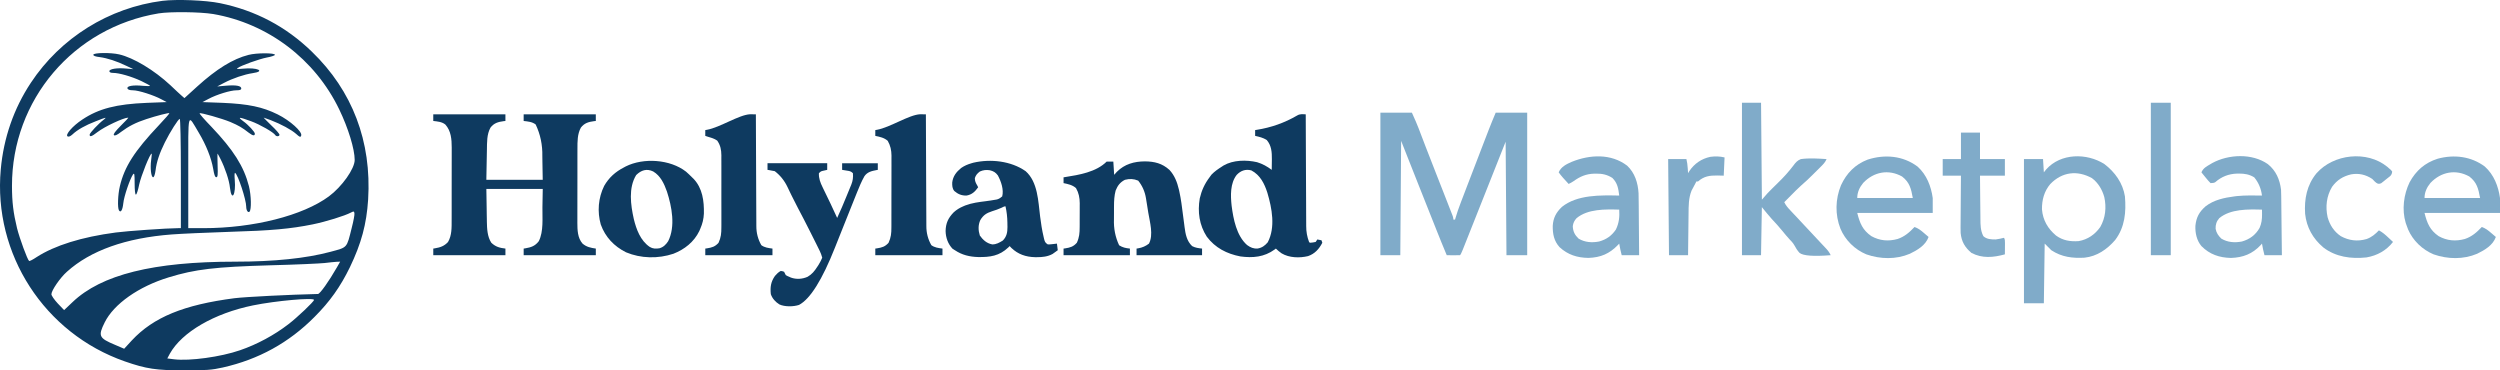
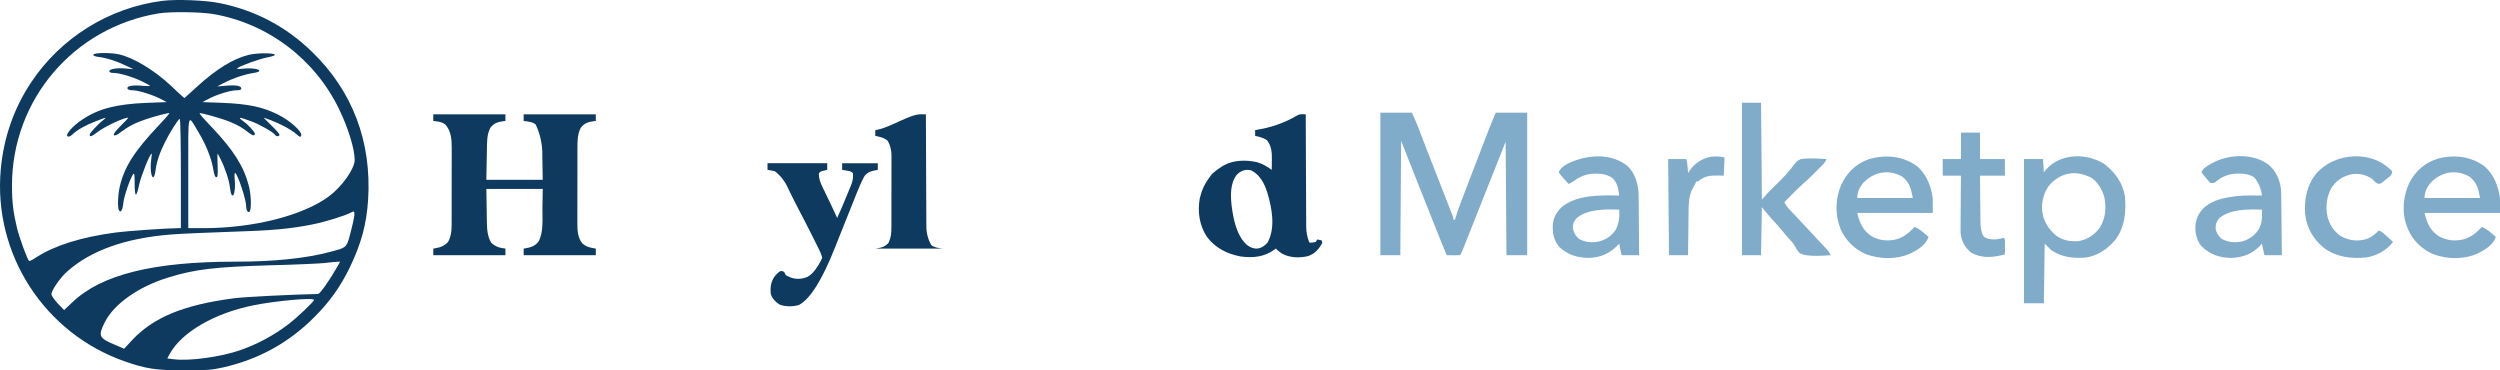
<svg xmlns="http://www.w3.org/2000/svg" width="216" height="32" viewBox="0 0 216 32" fill="none">
  <g clip-path="url(#clip0_761_5712)">
    <path d="M37.434 9.879H43.668V10.452C43.617 10.457 43.566 10.463 43.514 10.468C43.029 10.535 42.685 10.629 42.379 11.025C42.053 11.609 42.081 12.312 42.069 12.962C42.068 13.028 42.066 13.093 42.065 13.161C42.06 13.403 42.055 13.646 42.051 13.888C42.041 14.431 42.03 14.975 42.02 15.535H46.892C46.883 15.022 46.874 14.51 46.865 13.982C46.863 13.822 46.86 13.663 46.858 13.498C46.879 12.518 46.687 11.604 46.283 10.756C45.984 10.521 45.612 10.496 45.244 10.452V9.879H51.478V10.452C51.427 10.457 51.375 10.463 51.323 10.468C50.84 10.535 50.495 10.629 50.188 11.025C49.88 11.589 49.891 12.227 49.891 12.852C49.891 12.927 49.891 13 49.89 13.077C49.89 13.322 49.889 13.566 49.889 13.811C49.889 13.982 49.889 14.152 49.889 14.323C49.889 14.681 49.889 15.039 49.889 15.396C49.889 15.853 49.888 16.311 49.887 16.767C49.886 17.12 49.886 17.473 49.886 17.826C49.886 17.994 49.886 18.162 49.885 18.331C49.885 18.567 49.885 18.803 49.885 19.04C49.885 19.108 49.885 19.177 49.884 19.248C49.887 19.876 49.9 20.557 50.332 21.048C50.681 21.346 51.037 21.411 51.479 21.477V22.05H45.245V21.477C45.291 21.47 45.338 21.463 45.387 21.456C45.894 21.369 46.229 21.26 46.553 20.837C46.978 19.992 46.852 18.828 46.866 17.911C46.875 17.387 46.884 16.863 46.894 16.323H42.021C42.03 16.873 42.039 17.425 42.048 17.992C42.05 18.164 42.053 18.336 42.055 18.514C42.058 18.652 42.06 18.791 42.063 18.93C42.064 19 42.065 19.07 42.065 19.143C42.078 19.76 42.102 20.446 42.451 20.975C42.821 21.326 43.17 21.418 43.669 21.477V22.049H37.435V21.477C37.482 21.469 37.528 21.462 37.577 21.455C38.042 21.376 38.376 21.267 38.707 20.912C39.046 20.337 39.022 19.655 39.022 19.009C39.022 18.936 39.022 18.863 39.023 18.788C39.023 18.549 39.024 18.309 39.024 18.07C39.024 17.903 39.024 17.735 39.024 17.568C39.024 17.217 39.024 16.867 39.024 16.516C39.024 16.069 39.025 15.621 39.026 15.173C39.027 14.827 39.027 14.482 39.027 14.136C39.027 13.971 39.027 13.806 39.028 13.641C39.028 13.41 39.028 13.179 39.028 12.947C39.028 12.88 39.029 12.812 39.029 12.743C39.026 12.026 38.973 11.305 38.473 10.755C38.175 10.52 37.802 10.495 37.434 10.451V9.878V9.879Z" fill="#0E3A60" />
    <path d="M119.265 9.736H121.988C122.262 10.338 122.456 10.791 122.571 11.095C122.591 11.148 122.611 11.2 122.631 11.253C122.674 11.365 122.717 11.476 122.759 11.588C122.876 11.896 122.994 12.204 123.112 12.511C123.137 12.577 123.162 12.641 123.187 12.708C123.48 13.473 123.78 14.235 124.08 14.998C124.188 15.274 124.296 15.55 124.405 15.827C124.431 15.893 124.457 15.96 124.484 16.028C124.56 16.221 124.636 16.415 124.712 16.608C124.735 16.669 124.759 16.729 124.783 16.791C124.911 17.117 125.038 17.444 125.166 17.77C125.203 17.866 125.24 17.962 125.278 18.057C125.329 18.186 125.379 18.315 125.43 18.445C125.457 18.516 125.485 18.587 125.514 18.661C125.553 18.773 125.573 18.876 125.573 18.972H125.716C125.729 18.928 125.741 18.884 125.754 18.84C125.882 18.4 126.031 17.974 126.195 17.546C126.221 17.479 126.246 17.412 126.272 17.342C126.357 17.12 126.442 16.898 126.527 16.677C126.586 16.52 126.646 16.364 126.706 16.207C127.165 15.004 127.628 13.802 128.092 12.6C128.143 12.467 128.194 12.334 128.246 12.2C128.342 11.949 128.44 11.697 128.537 11.446C128.565 11.373 128.593 11.299 128.622 11.224C128.816 10.724 129.02 10.231 129.227 9.737H131.95V22.05H130.159C130.135 18.813 130.111 15.577 130.087 12.242C129.59 13.495 129.089 14.759 128.582 16.037C128.2 17.001 127.917 17.713 127.735 18.171C127.662 18.355 127.589 18.537 127.517 18.72C127.306 19.251 127.096 19.781 126.885 20.311C126.795 20.539 126.704 20.766 126.614 20.993C126.562 21.126 126.509 21.257 126.456 21.39C126.433 21.449 126.409 21.509 126.385 21.57C126.279 21.837 126.199 21.997 126.145 22.05C125.952 22.055 125.761 22.056 125.568 22.054C125.513 22.054 125.459 22.054 125.403 22.053C125.268 22.053 125.134 22.051 124.999 22.05C124.698 21.336 124.408 20.617 124.121 19.898C124.097 19.836 124.072 19.775 124.047 19.711C123.569 18.516 123.094 17.319 122.621 16.122C122.1 14.805 121.579 13.488 121.058 12.171C121.034 15.431 121.011 18.691 120.986 22.05H119.266V9.737L119.265 9.736Z" fill="#80ABC9" />
    <path d="M112.816 9.879C112.816 9.933 112.816 9.987 112.816 10.042C112.82 11.352 112.825 12.66 112.832 13.97C112.835 14.603 112.838 15.236 112.84 15.869C112.842 16.421 112.845 16.973 112.848 17.525C112.849 17.817 112.85 18.109 112.851 18.401C112.851 18.676 112.853 18.952 112.855 19.227C112.855 19.327 112.856 19.428 112.856 19.529C112.853 20.007 112.935 20.465 113.102 20.904C113.126 20.927 113.149 20.951 113.174 20.975C113.34 20.967 113.507 20.943 113.675 20.904C113.722 20.833 113.77 20.762 113.818 20.689C113.937 20.713 114.055 20.736 114.177 20.761C114.2 20.831 114.224 20.902 114.248 20.975C113.969 21.518 113.593 21.93 113.014 22.129C112.278 22.303 111.394 22.283 110.731 21.889C110.551 21.765 110.39 21.631 110.236 21.477C110.2 21.504 110.164 21.532 110.127 21.56C109.225 22.214 108.244 22.3 107.171 22.156C106 21.931 104.99 21.415 104.266 20.446C103.619 19.445 103.462 18.31 103.659 17.142C103.815 16.462 104.083 15.874 104.504 15.32C104.557 15.246 104.611 15.172 104.665 15.097C104.939 14.81 105.246 14.601 105.579 14.389C105.622 14.361 105.667 14.331 105.712 14.301C106.551 13.814 107.693 13.803 108.609 14.013C109.09 14.158 109.476 14.378 109.878 14.675C109.882 14.438 109.885 14.201 109.887 13.963C109.888 13.897 109.889 13.83 109.89 13.762C109.895 13.153 109.859 12.577 109.447 12.097C109.131 11.896 108.805 11.82 108.444 11.739V11.238C108.486 11.232 108.528 11.225 108.571 11.219C109.83 11.022 111.001 10.607 112.084 9.973C112.324 9.829 112.538 9.872 112.815 9.878L112.816 9.879ZM106.851 15.109C106.283 15.836 106.316 16.896 106.412 17.772C106.559 18.92 106.836 20.37 107.747 21.171C108.042 21.385 108.301 21.499 108.665 21.472C109.043 21.404 109.286 21.225 109.533 20.935C110.213 19.647 109.899 17.995 109.502 16.658C109.248 15.862 108.879 15.121 108.113 14.721C107.615 14.59 107.199 14.744 106.851 15.11V15.109Z" fill="#0E3A60" />
-     <path d="M95.619 13.96H96.192C96.215 14.338 96.239 14.72 96.263 15.105C96.34 15.019 96.418 14.934 96.496 14.846C97.17 14.174 97.99 13.95 98.915 13.943C99.747 13.95 100.41 14.111 101.042 14.681C101.482 15.156 101.707 15.738 101.852 16.361C101.864 16.413 101.876 16.466 101.889 16.519C102.043 17.208 102.126 17.909 102.215 18.609C102.25 18.878 102.285 19.147 102.321 19.416C102.328 19.476 102.335 19.536 102.343 19.597C102.426 20.222 102.529 20.815 102.998 21.262C103.271 21.412 103.551 21.441 103.858 21.477V22.049H98.198V21.477C98.245 21.469 98.293 21.462 98.341 21.455C98.689 21.397 99 21.261 99.272 21.047C99.671 20.288 99.345 19.185 99.213 18.383C99.178 18.17 99.144 17.956 99.111 17.743C99.089 17.606 99.067 17.468 99.044 17.331C99.034 17.268 99.024 17.205 99.014 17.14C98.922 16.56 98.697 16.049 98.34 15.607C97.95 15.442 97.6 15.434 97.194 15.535C96.776 15.748 96.566 16.032 96.392 16.462C96.272 16.911 96.251 17.352 96.25 17.814C96.25 17.873 96.25 17.933 96.249 17.994C96.249 18.119 96.249 18.244 96.249 18.369C96.249 18.558 96.248 18.747 96.246 18.937C96.215 19.74 96.364 20.492 96.692 21.191C96.994 21.386 97.268 21.441 97.624 21.477V22.05H91.891V21.477C91.938 21.471 91.984 21.465 92.033 21.459C92.474 21.388 92.737 21.313 93.038 20.976C93.253 20.517 93.285 20.124 93.283 19.621C93.283 19.547 93.284 19.473 93.285 19.398C93.285 19.242 93.285 19.087 93.285 18.931C93.285 18.695 93.286 18.46 93.288 18.224C93.288 18.072 93.288 17.92 93.288 17.768C93.289 17.699 93.29 17.629 93.29 17.557C93.285 17.082 93.206 16.667 92.966 16.251C92.662 15.979 92.282 15.903 91.891 15.821V15.32C91.933 15.313 91.975 15.307 92.018 15.301C93.23 15.109 94.705 14.871 95.617 13.96H95.619Z" fill="#0E3A60" />
    <path d="M181.82 14.175C182.73 14.867 183.412 15.816 183.594 16.966C183.706 18.312 183.597 19.625 182.747 20.741C182.053 21.542 181.182 22.15 180.101 22.264C179.057 22.322 178.132 22.21 177.234 21.62C177.045 21.431 176.856 21.242 176.661 21.047C176.637 22.748 176.614 24.449 176.589 26.201H174.87V13.745H176.518C176.542 14.123 176.566 14.505 176.589 14.89C176.656 14.806 176.723 14.722 176.791 14.636C178.043 13.227 180.293 13.203 181.82 14.175ZM177.145 15.901C176.613 16.527 176.417 17.282 176.426 18.088C176.504 19.024 176.931 19.753 177.638 20.35C178.234 20.784 178.876 20.884 179.599 20.832C180.38 20.695 181.008 20.26 181.462 19.615C181.917 18.817 182.005 17.921 181.812 17.029C181.633 16.391 181.284 15.792 180.745 15.392C179.474 14.688 178.162 14.851 177.145 15.901Z" fill="#80ABC9" />
-     <path d="M88.609 14.784C89.671 15.714 89.702 17.4 89.866 18.702C89.942 19.299 90.03 19.889 90.171 20.475C90.182 20.524 90.193 20.572 90.204 20.622C90.272 20.887 90.293 20.961 90.531 21.119C90.662 21.12 90.798 21.111 90.939 21.092C91.01 21.084 91.081 21.076 91.154 21.068C91.209 21.061 91.263 21.054 91.319 21.047C91.343 21.236 91.367 21.425 91.391 21.62C91.296 21.689 91.2 21.758 91.104 21.826C91.051 21.864 90.998 21.902 90.943 21.942C90.515 22.176 90.065 22.221 89.586 22.22C89.534 22.22 89.481 22.22 89.427 22.22C88.634 22.202 87.96 21.971 87.387 21.424C87.337 21.371 87.287 21.317 87.235 21.262C87.197 21.3 87.158 21.338 87.119 21.378C86.336 22.119 85.545 22.223 84.508 22.209C83.778 22.186 83.117 22.034 82.506 21.621C82.44 21.581 82.375 21.542 82.309 21.5C81.906 21.087 81.712 20.532 81.7 19.961C81.714 19.28 81.927 18.83 82.402 18.342C82.657 18.113 82.908 17.96 83.222 17.827C83.281 17.802 83.341 17.776 83.401 17.75C83.99 17.526 84.597 17.455 85.219 17.377C85.472 17.343 85.723 17.306 85.975 17.261C86.031 17.251 86.088 17.241 86.146 17.231C86.331 17.174 86.447 17.096 86.591 16.968C86.743 16.387 86.49 15.664 86.215 15.156C86.021 14.893 85.838 14.787 85.52 14.709C85.198 14.665 84.957 14.685 84.656 14.82C84.429 14.998 84.319 15.115 84.226 15.389C84.226 15.658 84.305 15.807 84.441 16.037C84.465 16.084 84.488 16.132 84.513 16.18C84.238 16.561 83.984 16.812 83.51 16.896C83.082 16.907 82.773 16.777 82.453 16.503C82.272 16.286 82.266 16.041 82.272 15.768C82.337 15.221 82.628 14.856 83.044 14.514C83.328 14.318 83.609 14.2 83.939 14.104C83.994 14.089 84.049 14.072 84.106 14.056C85.594 13.713 87.347 13.905 88.609 14.786L88.609 14.784ZM86.531 17.951C86.264 18.073 85.997 18.165 85.716 18.251C85.244 18.405 84.958 18.58 84.699 19.016C84.503 19.448 84.516 19.908 84.659 20.354C84.936 20.737 85.251 21.024 85.726 21.116C86.078 21.124 86.356 20.96 86.647 20.779C86.983 20.435 87.045 20.07 87.045 19.607C87.044 19.547 87.043 19.486 87.041 19.423C87.041 19.36 87.04 19.298 87.039 19.233C87.031 18.755 86.982 18.293 86.875 17.826C86.75 17.826 86.642 17.898 86.531 17.951H86.531Z" fill="#0E3A60" />
-     <path d="M59.271 14.829C59.451 14.986 59.622 15.149 59.79 15.32C59.831 15.359 59.873 15.399 59.915 15.44C60.705 16.264 60.836 17.373 60.816 18.455C60.795 18.923 60.694 19.33 60.507 19.758C60.478 19.826 60.449 19.893 60.42 19.962C59.963 20.904 59.146 21.548 58.183 21.924C56.862 22.364 55.376 22.338 54.087 21.798C53.057 21.281 52.299 20.486 51.908 19.4C51.593 18.287 51.689 17.098 52.199 16.063C52.612 15.339 53.177 14.839 53.914 14.461C53.964 14.434 54.014 14.406 54.065 14.379C55.607 13.609 57.903 13.764 59.27 14.829L59.271 14.829ZM54.967 15.123C54.284 16.234 54.49 17.707 54.76 18.919C54.981 19.827 55.334 20.787 56.136 21.333C56.413 21.501 56.662 21.498 56.975 21.452C57.321 21.353 57.536 21.134 57.73 20.839C58.376 19.568 58.045 17.842 57.623 16.548C57.384 15.874 57.072 15.191 56.435 14.814C55.871 14.545 55.401 14.701 54.967 15.124V15.123Z" fill="#0E3A60" />
    <path d="M150.507 8.877H152.155C152.179 11.641 152.202 14.405 152.227 17.253C152.392 17.064 152.558 16.875 152.728 16.68C152.852 16.552 152.977 16.425 153.104 16.3C153.137 16.267 153.171 16.234 153.205 16.2C153.343 16.063 153.482 15.926 153.621 15.79C154.103 15.328 154.546 14.832 154.949 14.304C155.136 14.043 155.295 13.862 155.594 13.745C156.327 13.644 157.08 13.697 157.816 13.745C157.702 14.02 157.528 14.194 157.318 14.402C157.283 14.437 157.247 14.472 157.212 14.508C157.138 14.582 157.063 14.656 156.989 14.729C156.876 14.84 156.765 14.951 156.653 15.063C156.309 15.406 155.961 15.739 155.591 16.054C155.306 16.308 155.039 16.583 154.77 16.855C154.712 16.914 154.653 16.973 154.592 17.034C154.449 17.179 154.305 17.324 154.161 17.468C154.292 17.747 154.471 17.949 154.681 18.171C154.719 18.211 154.757 18.251 154.795 18.293C154.876 18.38 154.958 18.466 155.039 18.552C155.204 18.727 155.368 18.904 155.532 19.079C155.743 19.306 155.955 19.532 156.167 19.758C156.42 20.029 156.673 20.3 156.926 20.57C157.09 20.746 157.255 20.922 157.419 21.096C157.498 21.18 157.576 21.263 157.654 21.347C157.69 21.385 157.725 21.423 157.763 21.462C157.937 21.648 158.066 21.819 158.173 22.049C156.691 22.165 155.795 22.099 155.483 21.851C155.293 21.648 155.154 21.419 155.023 21.175C154.912 20.983 154.766 20.834 154.613 20.675C154.397 20.438 154.191 20.195 153.99 19.945C153.702 19.589 153.397 19.254 153.083 18.921C152.785 18.589 152.507 18.241 152.225 17.896C152.201 19.267 152.178 20.637 152.153 22.049H150.505V8.877H150.507Z" fill="#80ABC9" />
    <path d="M214.697 14.398C215.478 15.106 215.856 16.087 216 17.11V18.398H209.479C209.704 19.298 209.945 19.877 210.698 20.403C211.425 20.803 212.163 20.868 212.963 20.649C213.567 20.447 213.994 20.072 214.424 19.615C214.749 19.72 214.98 19.905 215.234 20.125C215.273 20.159 215.313 20.192 215.354 20.227C215.45 20.309 215.546 20.391 215.642 20.474C215.384 21.196 214.687 21.601 214.024 21.925C212.831 22.43 211.48 22.401 210.268 21.978C209.294 21.572 208.478 20.793 208.06 19.826C208.006 19.685 207.953 19.543 207.903 19.4C207.886 19.352 207.869 19.305 207.852 19.256C207.511 18.11 207.678 16.81 208.19 15.749C208.738 14.742 209.508 14.066 210.617 13.713C212.034 13.33 213.504 13.502 214.698 14.397L214.697 14.398ZM209.994 15.803C209.678 16.185 209.479 16.612 209.479 17.11H214.28C214.132 16.299 214.002 15.751 213.348 15.248C212.181 14.599 210.906 14.843 209.994 15.803Z" fill="#80ABC9" />
    <path d="M165.685 14.398C166.465 15.106 166.844 16.087 166.988 17.11V18.398H160.467C160.692 19.298 160.933 19.877 161.685 20.403C162.412 20.803 163.15 20.868 163.951 20.649C164.554 20.447 164.982 20.072 165.411 19.615C165.736 19.72 165.967 19.905 166.222 20.125C166.261 20.159 166.3 20.192 166.341 20.227C166.438 20.309 166.533 20.391 166.629 20.474C166.371 21.196 165.675 21.601 165.011 21.925C163.819 22.43 162.468 22.401 161.255 21.978C160.252 21.56 159.432 20.753 159.012 19.754C158.54 18.547 158.57 17.202 159.062 16.007C159.543 14.968 160.274 14.212 161.36 13.792C162.842 13.316 164.414 13.445 165.685 14.398ZM160.981 15.803C160.665 16.185 160.466 16.612 160.466 17.11H165.267C165.12 16.299 164.989 15.751 164.336 15.248C163.169 14.599 161.894 14.843 160.981 15.803Z" fill="#80ABC9" />
    <path d="M66.311 14.103H71.471V14.676C71.326 14.709 71.181 14.741 71.037 14.774C70.934 14.8 70.84 14.862 70.754 14.962C70.731 15.403 70.878 15.787 71.071 16.174C71.095 16.226 71.12 16.276 71.145 16.329C71.223 16.491 71.302 16.653 71.381 16.815C71.433 16.922 71.485 17.03 71.537 17.137C71.612 17.294 71.688 17.451 71.764 17.608C71.959 18.012 72.148 18.418 72.331 18.828C72.621 18.207 72.887 17.577 73.145 16.942C73.191 16.83 73.236 16.717 73.283 16.606C73.351 16.441 73.418 16.276 73.485 16.112C73.506 16.062 73.527 16.013 73.548 15.962C73.686 15.615 73.724 15.336 73.692 14.963C73.511 14.782 73.395 14.779 73.146 14.739C73.074 14.727 73.002 14.715 72.928 14.703C72.873 14.694 72.818 14.686 72.76 14.676V14.104H75.842V14.676C75.8 14.684 75.759 14.691 75.716 14.698C75.304 14.777 74.935 14.86 74.684 15.228C74.43 15.681 74.233 16.155 74.041 16.636C73.976 16.799 73.911 16.961 73.845 17.124C73.572 17.803 73.3 18.484 73.029 19.165C72.849 19.619 72.667 20.073 72.485 20.527C72.371 20.814 72.256 21.101 72.143 21.387C71.035 24.184 70 25.837 69.035 26.345C68.554 26.505 67.806 26.516 67.343 26.304C67.003 26.094 66.726 25.793 66.599 25.414C66.534 24.81 66.602 24.339 66.957 23.839C67.108 23.669 67.254 23.511 67.459 23.409C67.561 23.42 67.657 23.444 67.745 23.481C67.794 23.576 67.842 23.671 67.889 23.767C67.976 23.825 68.071 23.872 68.175 23.91C68.229 23.935 68.284 23.959 68.339 23.984C68.809 24.152 69.32 24.116 69.774 23.916C70.153 23.699 70.379 23.416 70.612 23.052C70.655 22.986 70.699 22.919 70.743 22.85C70.858 22.662 70.958 22.467 71.041 22.265C70.943 21.881 70.758 21.535 70.58 21.183C70.549 21.12 70.517 21.057 70.485 20.993C70.418 20.859 70.351 20.726 70.284 20.592C70.184 20.393 70.084 20.194 69.985 19.995C69.64 19.308 69.289 18.626 68.928 17.947C68.748 17.606 68.574 17.263 68.405 16.916C68.365 16.833 68.324 16.75 68.282 16.664C68.201 16.496 68.12 16.328 68.04 16.16C67.777 15.605 67.409 15.148 66.936 14.787C66.862 14.774 66.787 14.761 66.711 14.747C66.636 14.732 66.561 14.718 66.484 14.703C66.427 14.694 66.371 14.685 66.313 14.676V14.103H66.311Z" fill="#0E3A60" />
-     <path d="M64.811 9.872C64.87 9.873 64.93 9.874 64.99 9.875C65.05 9.875 65.108 9.876 65.169 9.877C65.215 9.878 65.261 9.878 65.308 9.88C65.308 9.934 65.308 9.987 65.308 10.042C65.312 11.35 65.317 12.658 65.324 13.966C65.327 14.599 65.33 15.231 65.332 15.864C65.333 16.415 65.336 16.967 65.339 17.518C65.341 17.811 65.342 18.102 65.343 18.394C65.343 18.669 65.345 18.944 65.347 19.219C65.347 19.32 65.348 19.42 65.348 19.521C65.344 20.121 65.488 20.674 65.778 21.182C66.06 21.394 66.397 21.431 66.741 21.477V22.049H60.937V21.477C60.983 21.47 61.03 21.464 61.078 21.458C61.52 21.387 61.782 21.313 62.083 20.975C62.292 20.525 62.329 20.149 62.326 19.657C62.326 19.584 62.327 19.512 62.328 19.437C62.328 19.199 62.328 18.961 62.328 18.723C62.328 18.556 62.328 18.39 62.328 18.224C62.328 17.876 62.328 17.528 62.326 17.179C62.325 16.734 62.326 16.288 62.327 15.843C62.328 15.5 62.327 15.157 62.327 14.813C62.327 14.649 62.327 14.485 62.327 14.32C62.327 14.091 62.327 13.861 62.325 13.631C62.325 13.564 62.326 13.496 62.327 13.427C62.322 12.946 62.249 12.55 61.966 12.147C61.716 11.97 61.444 11.896 61.151 11.811C61.08 11.788 61.009 11.764 60.936 11.74V11.239C60.985 11.23 61.034 11.222 61.084 11.213C62.22 11.009 63.845 9.917 64.81 9.872H64.811Z" fill="#0E3A60" />
-     <path d="M79.5 9.872C79.56 9.873 79.619 9.874 79.68 9.875C79.739 9.875 79.798 9.876 79.859 9.877C79.905 9.878 79.95 9.878 79.997 9.88C79.997 9.934 79.997 9.987 79.997 10.042C80.001 11.35 80.006 12.658 80.013 13.966C80.016 14.599 80.019 15.231 80.021 15.864C80.023 16.415 80.026 16.967 80.028 17.518C80.03 17.811 80.031 18.102 80.032 18.394C80.032 18.669 80.034 18.944 80.036 19.219C80.036 19.32 80.037 19.42 80.037 19.521C80.034 20.121 80.177 20.674 80.467 21.182C80.749 21.394 81.087 21.431 81.43 21.477V22.049H75.626V21.477C75.673 21.47 75.719 21.464 75.768 21.458C76.209 21.387 76.472 21.313 76.772 20.975C76.981 20.526 77.019 20.151 77.016 19.659C77.016 19.587 77.017 19.514 77.018 19.44C77.019 19.202 77.018 18.965 77.018 18.727C77.018 18.561 77.018 18.395 77.019 18.229C77.019 17.882 77.019 17.534 77.019 17.187C77.018 16.743 77.019 16.299 77.022 15.855C77.023 15.512 77.023 15.17 77.023 14.827C77.023 14.663 77.023 14.499 77.024 14.336C77.025 14.107 77.024 13.877 77.023 13.648C77.023 13.581 77.025 13.514 77.025 13.445C77.02 12.981 76.933 12.576 76.701 12.169C76.397 11.897 76.016 11.822 75.626 11.74V11.239C75.675 11.23 75.724 11.222 75.774 11.213C76.91 11.009 78.535 9.917 79.5 9.872Z" fill="#0E3A60" />
+     <path d="M79.5 9.872C79.56 9.873 79.619 9.874 79.68 9.875C79.739 9.875 79.798 9.876 79.859 9.877C79.905 9.878 79.95 9.878 79.997 9.88C79.997 9.934 79.997 9.987 79.997 10.042C80.001 11.35 80.006 12.658 80.013 13.966C80.016 14.599 80.019 15.231 80.021 15.864C80.023 16.415 80.026 16.967 80.028 17.518C80.03 17.811 80.031 18.102 80.032 18.394C80.032 18.669 80.034 18.944 80.036 19.219C80.036 19.32 80.037 19.42 80.037 19.521C80.034 20.121 80.177 20.674 80.467 21.182C80.749 21.394 81.087 21.431 81.43 21.477H75.626V21.477C75.673 21.47 75.719 21.464 75.768 21.458C76.209 21.387 76.472 21.313 76.772 20.975C76.981 20.526 77.019 20.151 77.016 19.659C77.016 19.587 77.017 19.514 77.018 19.44C77.019 19.202 77.018 18.965 77.018 18.727C77.018 18.561 77.018 18.395 77.019 18.229C77.019 17.882 77.019 17.534 77.019 17.187C77.018 16.743 77.019 16.299 77.022 15.855C77.023 15.512 77.023 15.17 77.023 14.827C77.023 14.663 77.023 14.499 77.024 14.336C77.025 14.107 77.024 13.877 77.023 13.648C77.023 13.581 77.025 13.514 77.025 13.445C77.02 12.981 76.933 12.576 76.701 12.169C76.397 11.897 76.016 11.822 75.626 11.74V11.239C75.675 11.23 75.724 11.222 75.774 11.213C76.91 11.009 78.535 9.917 79.5 9.872Z" fill="#0E3A60" />
    <path d="M140.581 14.31C141.247 14.928 141.521 15.804 141.571 16.695C141.584 17.037 141.585 17.38 141.586 17.722C141.587 17.847 141.589 17.973 141.589 18.098C141.593 18.425 141.595 18.753 141.596 19.08C141.599 19.415 141.602 19.75 141.605 20.085C141.611 20.74 141.616 21.395 141.62 22.05H140.115C140.03 21.708 139.952 21.391 139.9 21.048C139.866 21.085 139.831 21.122 139.795 21.16C139.063 21.921 138.305 22.247 137.245 22.283C136.276 22.272 135.454 22.01 134.745 21.354C134.262 20.819 134.147 20.214 134.157 19.515C134.197 18.828 134.449 18.355 134.945 17.878C136.283 16.806 138.282 16.866 139.901 16.896C139.825 16.288 139.756 15.82 139.31 15.374C138.856 15.086 138.436 14.996 137.908 15.003C137.852 15.003 137.795 15.004 137.737 15.004C137.041 15.024 136.519 15.248 135.958 15.652C135.82 15.747 135.682 15.822 135.53 15.893C135.427 15.78 135.324 15.666 135.221 15.553C135.164 15.49 135.107 15.427 135.047 15.362C134.913 15.21 134.789 15.056 134.67 14.891C134.867 14.416 135.347 14.177 135.802 13.981C137.362 13.351 139.184 13.252 140.581 14.31V14.31ZM136.216 18.85C136.022 19.06 135.925 19.26 135.888 19.544C135.908 20.002 136.062 20.305 136.39 20.617C136.929 20.942 137.55 20.985 138.162 20.866C138.789 20.692 139.25 20.37 139.614 19.83C139.887 19.264 139.94 18.733 139.901 18.112C138.704 18.077 137.186 18.042 136.216 18.85Z" fill="#80ABC9" />
    <path d="M195.936 14.175C196.642 14.736 196.975 15.512 197.083 16.394C197.091 16.586 197.096 16.777 197.098 16.97C197.098 17.025 197.099 17.08 197.1 17.137C197.102 17.319 197.104 17.499 197.106 17.68C197.107 17.806 197.109 17.932 197.11 18.058C197.114 18.389 197.117 18.72 197.121 19.05C197.124 19.388 197.129 19.726 197.132 20.063C197.14 20.726 197.147 21.387 197.155 22.049H195.65C195.565 21.708 195.486 21.391 195.435 21.047C195.398 21.088 195.361 21.131 195.324 21.173C194.607 21.942 193.798 22.249 192.761 22.286C191.749 22.265 190.913 21.979 190.203 21.262C189.798 20.78 189.656 20.131 189.682 19.51C189.76 18.775 190.003 18.319 190.562 17.826C191.284 17.269 192.182 17.079 193.07 16.966C193.133 16.959 193.196 16.951 193.262 16.942C193.982 16.868 194.71 16.888 195.434 16.895C195.361 16.3 195.139 15.777 194.769 15.326C194.358 15.066 193.93 14.993 193.451 14.998C193.395 14.998 193.339 14.998 193.281 14.999C192.559 15.021 191.942 15.261 191.399 15.74C191.319 15.794 191.183 15.822 190.992 15.822C190.842 15.67 190.712 15.523 190.58 15.356C190.544 15.312 190.508 15.268 190.47 15.222C190.38 15.112 190.292 15.001 190.204 14.891C190.357 14.517 190.658 14.376 190.992 14.175C191.037 14.149 191.081 14.121 191.127 14.094C192.546 13.317 194.584 13.233 195.936 14.175V14.175ZM191.749 18.845C191.511 19.112 191.412 19.413 191.429 19.769C191.5 20.134 191.661 20.361 191.924 20.618C192.463 20.943 193.084 20.985 193.696 20.867C194.364 20.681 194.88 20.305 195.226 19.695C195.4 19.304 195.444 18.944 195.44 18.52C195.44 18.443 195.438 18.367 195.438 18.288C195.437 18.23 195.436 18.172 195.435 18.113C194.241 18.078 192.719 18.043 191.75 18.846L191.749 18.845Z" fill="#80ABC9" />
    <path d="M206.254 14.405C206.301 14.447 206.349 14.489 206.398 14.532C206.453 14.579 206.509 14.626 206.564 14.674C206.604 14.721 206.644 14.769 206.685 14.819C206.666 14.991 206.635 15.082 206.517 15.211C206.387 15.316 206.257 15.419 206.124 15.521C206.079 15.558 206.034 15.595 205.988 15.633C205.944 15.667 205.899 15.701 205.854 15.737C205.814 15.769 205.774 15.8 205.733 15.833C205.651 15.873 205.561 15.887 205.462 15.877C205.25 15.792 205.125 15.623 204.965 15.463C204.41 15.09 203.799 14.946 203.134 15.066C202.427 15.232 201.919 15.555 201.491 16.142C201.01 16.941 200.907 17.863 201.105 18.765C201.298 19.449 201.651 19.998 202.243 20.403C202.952 20.791 203.692 20.88 204.473 20.653C204.914 20.494 205.217 20.236 205.539 19.902C205.851 20.071 206.093 20.282 206.349 20.524C206.389 20.56 206.428 20.597 206.469 20.635C206.565 20.724 206.661 20.814 206.757 20.904C206.178 21.645 205.394 22.081 204.465 22.241C203.141 22.382 201.808 22.209 200.727 21.373C199.835 20.619 199.284 19.636 199.162 18.471C199.08 17.191 199.313 15.983 200.144 14.974C201.625 13.295 204.501 12.983 206.255 14.406L206.254 14.405Z" fill="#80ABC9" />
    <path d="M169.424 11.454H171.072V13.745H173.222V15.177H171.072C171.076 15.719 171.081 16.261 171.087 16.802C171.091 17.135 171.095 17.466 171.097 17.798C171.099 18.066 171.102 18.334 171.106 18.602C171.107 18.703 171.108 18.805 171.108 18.907C171.111 19.448 171.113 19.913 171.359 20.402C171.651 20.676 172.047 20.691 172.433 20.688C172.676 20.655 172.912 20.606 173.15 20.545C173.232 20.71 173.23 20.801 173.229 20.984C173.229 21.042 173.229 21.1 173.229 21.159C173.229 21.217 173.228 21.278 173.227 21.341C173.227 21.402 173.227 21.463 173.226 21.525C173.225 21.675 173.224 21.826 173.222 21.976C172.232 22.248 171.27 22.345 170.334 21.851C169.774 21.383 169.468 20.869 169.4 20.129C169.389 19.814 169.393 19.497 169.397 19.181C169.397 19.065 169.398 18.949 169.399 18.834C169.4 18.531 169.402 18.228 169.406 17.925C169.409 17.615 169.41 17.305 169.412 16.995C169.415 16.389 169.42 15.782 169.426 15.176H167.85V13.744H169.426V11.453L169.424 11.454Z" fill="#80ABC9" />
-     <path d="M185.833 8.877H187.553V22.049H185.833V8.877Z" fill="#80ABC9" />
    <path d="M149.002 13.602C148.978 14.121 148.955 14.641 148.93 15.177C148.743 15.172 148.555 15.168 148.361 15.163C147.699 15.157 147.221 15.228 146.709 15.678H146.566C146.546 15.718 146.526 15.759 146.506 15.8C146.45 15.909 146.394 16.017 146.335 16.124C146.305 16.18 146.274 16.237 146.243 16.296C146.213 16.352 146.182 16.407 146.152 16.464C145.889 17.113 145.897 17.793 145.891 18.484C145.89 18.587 145.889 18.691 145.887 18.794C145.884 19.063 145.881 19.333 145.878 19.602C145.875 19.878 145.871 20.154 145.868 20.43C145.861 20.97 145.855 21.509 145.849 22.049H144.201C144.177 19.309 144.154 16.568 144.129 13.745H145.706C145.772 14.009 145.799 14.244 145.818 14.514C145.824 14.598 145.83 14.683 145.836 14.769C145.84 14.832 145.844 14.896 145.848 14.962C145.886 14.901 145.922 14.841 145.96 14.779C146.399 14.132 147.003 13.716 147.772 13.55C148.19 13.497 148.593 13.5 149.001 13.602L149.002 13.602Z" fill="#80ABC9" />
    <path d="M14.04 0.071C9.417 0.661 5.231 3.269 2.664 7.155C1.194 9.376 0.31 11.909 0.065 14.646C-0.595 21.954 3.836 28.801 10.791 31.227C12.644 31.871 13.497 31.999 15.947 31.999C17.843 31.999 18.279 31.967 19.249 31.752C22.338 31.055 24.958 29.617 27.173 27.384C28.494 26.064 29.41 24.776 30.23 23.091C31.22 21.03 31.668 19.378 31.807 17.241C32.115 12.229 30.454 7.85 26.939 4.459C24.702 2.292 22.082 0.907 19.004 0.273C17.757 0.018 15.275 -0.079 14.04 0.071ZM18.407 1.209C23.147 2.025 27.216 5.105 29.314 9.463C30.091 11.073 30.645 12.886 30.645 13.82C30.645 14.582 29.537 16.138 28.419 16.965C26.172 18.629 21.889 19.713 17.576 19.713H16.266V14.905C16.266 9.442 16.181 9.807 17.171 11.46C17.81 12.522 18.257 13.66 18.417 14.572C18.502 15.088 18.577 15.313 18.684 15.313C18.811 15.313 18.833 15.13 18.801 14.293C18.79 13.735 18.78 13.274 18.79 13.274C18.812 13.274 18.918 13.478 19.046 13.725C19.451 14.53 19.802 15.571 19.867 16.215C20.016 17.481 20.399 16.816 20.282 15.518C20.25 15.174 20.261 14.905 20.314 14.938C20.559 15.088 21.273 17.256 21.273 17.857C21.273 18.179 21.433 18.415 21.561 18.287C21.731 18.104 21.71 16.902 21.508 16.087C21.071 14.38 20.176 12.963 18.269 10.957C17.673 10.345 17.215 9.819 17.247 9.787C17.321 9.712 19.175 10.238 19.899 10.538C20.623 10.849 20.921 11.021 21.497 11.471C21.849 11.74 22.018 11.761 22.018 11.546C22.018 11.396 21.443 10.774 21.017 10.473C20.496 10.087 20.623 10.087 21.688 10.473C22.455 10.753 23.637 11.428 23.786 11.675C23.871 11.815 24.148 11.793 24.148 11.643C24.148 11.568 23.839 11.203 23.445 10.838C23.062 10.463 22.764 10.163 22.784 10.163C22.805 10.163 23.072 10.259 23.381 10.377C24.276 10.721 25.17 11.204 25.585 11.569C25.905 11.859 25.969 11.88 26.022 11.719C26.149 11.397 25.074 10.42 23.988 9.883C22.688 9.239 21.463 8.982 19.247 8.886L17.49 8.821L18.022 8.542C18.725 8.166 19.918 7.802 20.429 7.802C20.727 7.802 20.845 7.759 20.845 7.641C20.845 7.415 20.398 7.329 19.524 7.404L18.768 7.469L19.364 7.157C20.12 6.76 21.111 6.428 21.825 6.321C22.986 6.159 22.23 5.805 20.984 5.934C20.526 5.977 20.408 5.966 20.526 5.88C20.835 5.655 22.4 5.097 23.061 4.968C23.434 4.904 23.742 4.796 23.753 4.743C23.785 4.56 22.166 4.56 21.474 4.743C20.121 5.086 18.715 5.955 17.032 7.48L15.935 8.477L15.7 8.273C15.573 8.155 15.125 7.758 14.72 7.361C13.325 6.063 11.546 4.99 10.3 4.7C9.565 4.528 8.063 4.549 8.063 4.732C8.063 4.829 8.255 4.893 8.627 4.936C9.267 5.022 10.076 5.28 10.939 5.698L11.525 5.977L10.908 5.923C10.13 5.848 9.449 5.955 9.449 6.149C9.449 6.245 9.566 6.299 9.779 6.299C10.29 6.299 11.345 6.6 12.197 6.996C12.612 7.2 12.963 7.383 12.963 7.415C12.963 7.447 12.676 7.447 12.335 7.415C11.525 7.329 10.929 7.426 11.014 7.641C11.046 7.748 11.216 7.802 11.494 7.802C11.962 7.802 13.283 8.22 13.954 8.585L14.401 8.821L12.697 8.886C10.056 8.993 8.533 9.38 7.105 10.335C6.275 10.882 5.614 11.644 5.838 11.784C5.934 11.837 6.072 11.784 6.253 11.622C6.68 11.214 7.383 10.818 8.256 10.485C9.172 10.12 9.268 10.098 8.97 10.335C8.523 10.667 7.745 11.493 7.745 11.633C7.745 11.859 7.916 11.805 8.427 11.408C9.044 10.935 10.664 10.173 11.079 10.163C11.121 10.163 10.834 10.474 10.44 10.86C9.949 11.354 9.769 11.6 9.843 11.675C9.918 11.751 10.11 11.675 10.461 11.396C11.1 10.913 11.75 10.581 12.644 10.291C13.518 10.001 14.594 9.732 14.636 9.775C14.658 9.797 14.253 10.269 13.731 10.816C11.612 13.059 10.749 14.412 10.355 16.097C10.184 16.805 10.142 17.964 10.28 18.178C10.43 18.415 10.589 18.157 10.653 17.566C10.706 16.976 11.239 15.431 11.494 15.066C11.612 14.915 11.633 15.044 11.633 15.849C11.633 16.418 11.675 16.815 11.739 16.815C11.803 16.825 11.931 16.428 12.027 15.935C12.187 15.205 12.953 13.273 13.102 13.273C13.124 13.273 13.102 13.531 13.06 13.832C12.964 14.54 13.06 15.313 13.231 15.313C13.316 15.313 13.39 15.076 13.443 14.711C13.529 13.982 13.784 13.23 14.242 12.307C14.7 11.385 15.414 10.269 15.531 10.269C15.584 10.269 15.627 12.222 15.627 14.991V19.713H15.393C14.488 19.713 10.941 19.96 10.003 20.088C7.063 20.475 4.731 21.204 3.165 22.213C2.846 22.428 2.558 22.578 2.515 22.546C2.377 22.46 1.695 20.603 1.471 19.713C1.152 18.392 1.035 17.459 1.035 16.064C1.024 8.626 6.349 2.37 13.71 1.156C14.711 0.995 17.31 1.027 18.407 1.21V1.209ZM30.389 19.69C29.942 21.471 30.048 21.353 28.536 21.761C26.449 22.319 23.7 22.608 20.313 22.608C13.251 22.608 8.756 23.724 6.263 26.107L5.539 26.793L4.985 26.213C4.687 25.891 4.442 25.538 4.442 25.42C4.442 25.098 5.198 23.992 5.784 23.477C7.818 21.641 10.886 20.557 14.827 20.257C15.648 20.192 17.905 20.096 19.833 20.031C23.454 19.924 25.095 19.773 27.012 19.387C28.131 19.161 29.792 18.647 30.314 18.367C30.57 18.239 30.591 18.239 30.623 18.432C30.644 18.55 30.538 19.118 30.389 19.688L30.389 19.69ZM29.101 23.114C28.419 24.305 27.642 25.4 27.471 25.4C25.085 25.453 21.24 25.646 20.261 25.765C15.873 26.334 13.263 27.407 11.388 29.413L10.728 30.132L9.95 29.799C8.544 29.209 8.459 29.038 9.045 27.857C9.833 26.268 11.974 24.755 14.584 23.961C16.863 23.263 18.567 23.059 23.404 22.92C25.545 22.866 27.632 22.769 28.037 22.726C28.452 22.673 28.921 22.63 29.081 22.619L29.39 22.608L29.102 23.113L29.101 23.114ZM27.13 25.915C27.13 26.055 25.671 27.439 24.925 28.008C23.701 28.952 22.21 29.757 20.739 30.261C19.067 30.841 16.383 31.205 15.051 31.044L14.455 30.969L14.679 30.55C15.723 28.693 18.502 27.073 21.858 26.386C23.807 25.989 27.13 25.689 27.13 25.914V25.915Z" fill="#0E3A60" />
  </g>
  <defs>
    <clipPath id="clip0_761_5712">
      <rect width="216" height="32" fill="white" />
    </clipPath>
  </defs>
</svg>